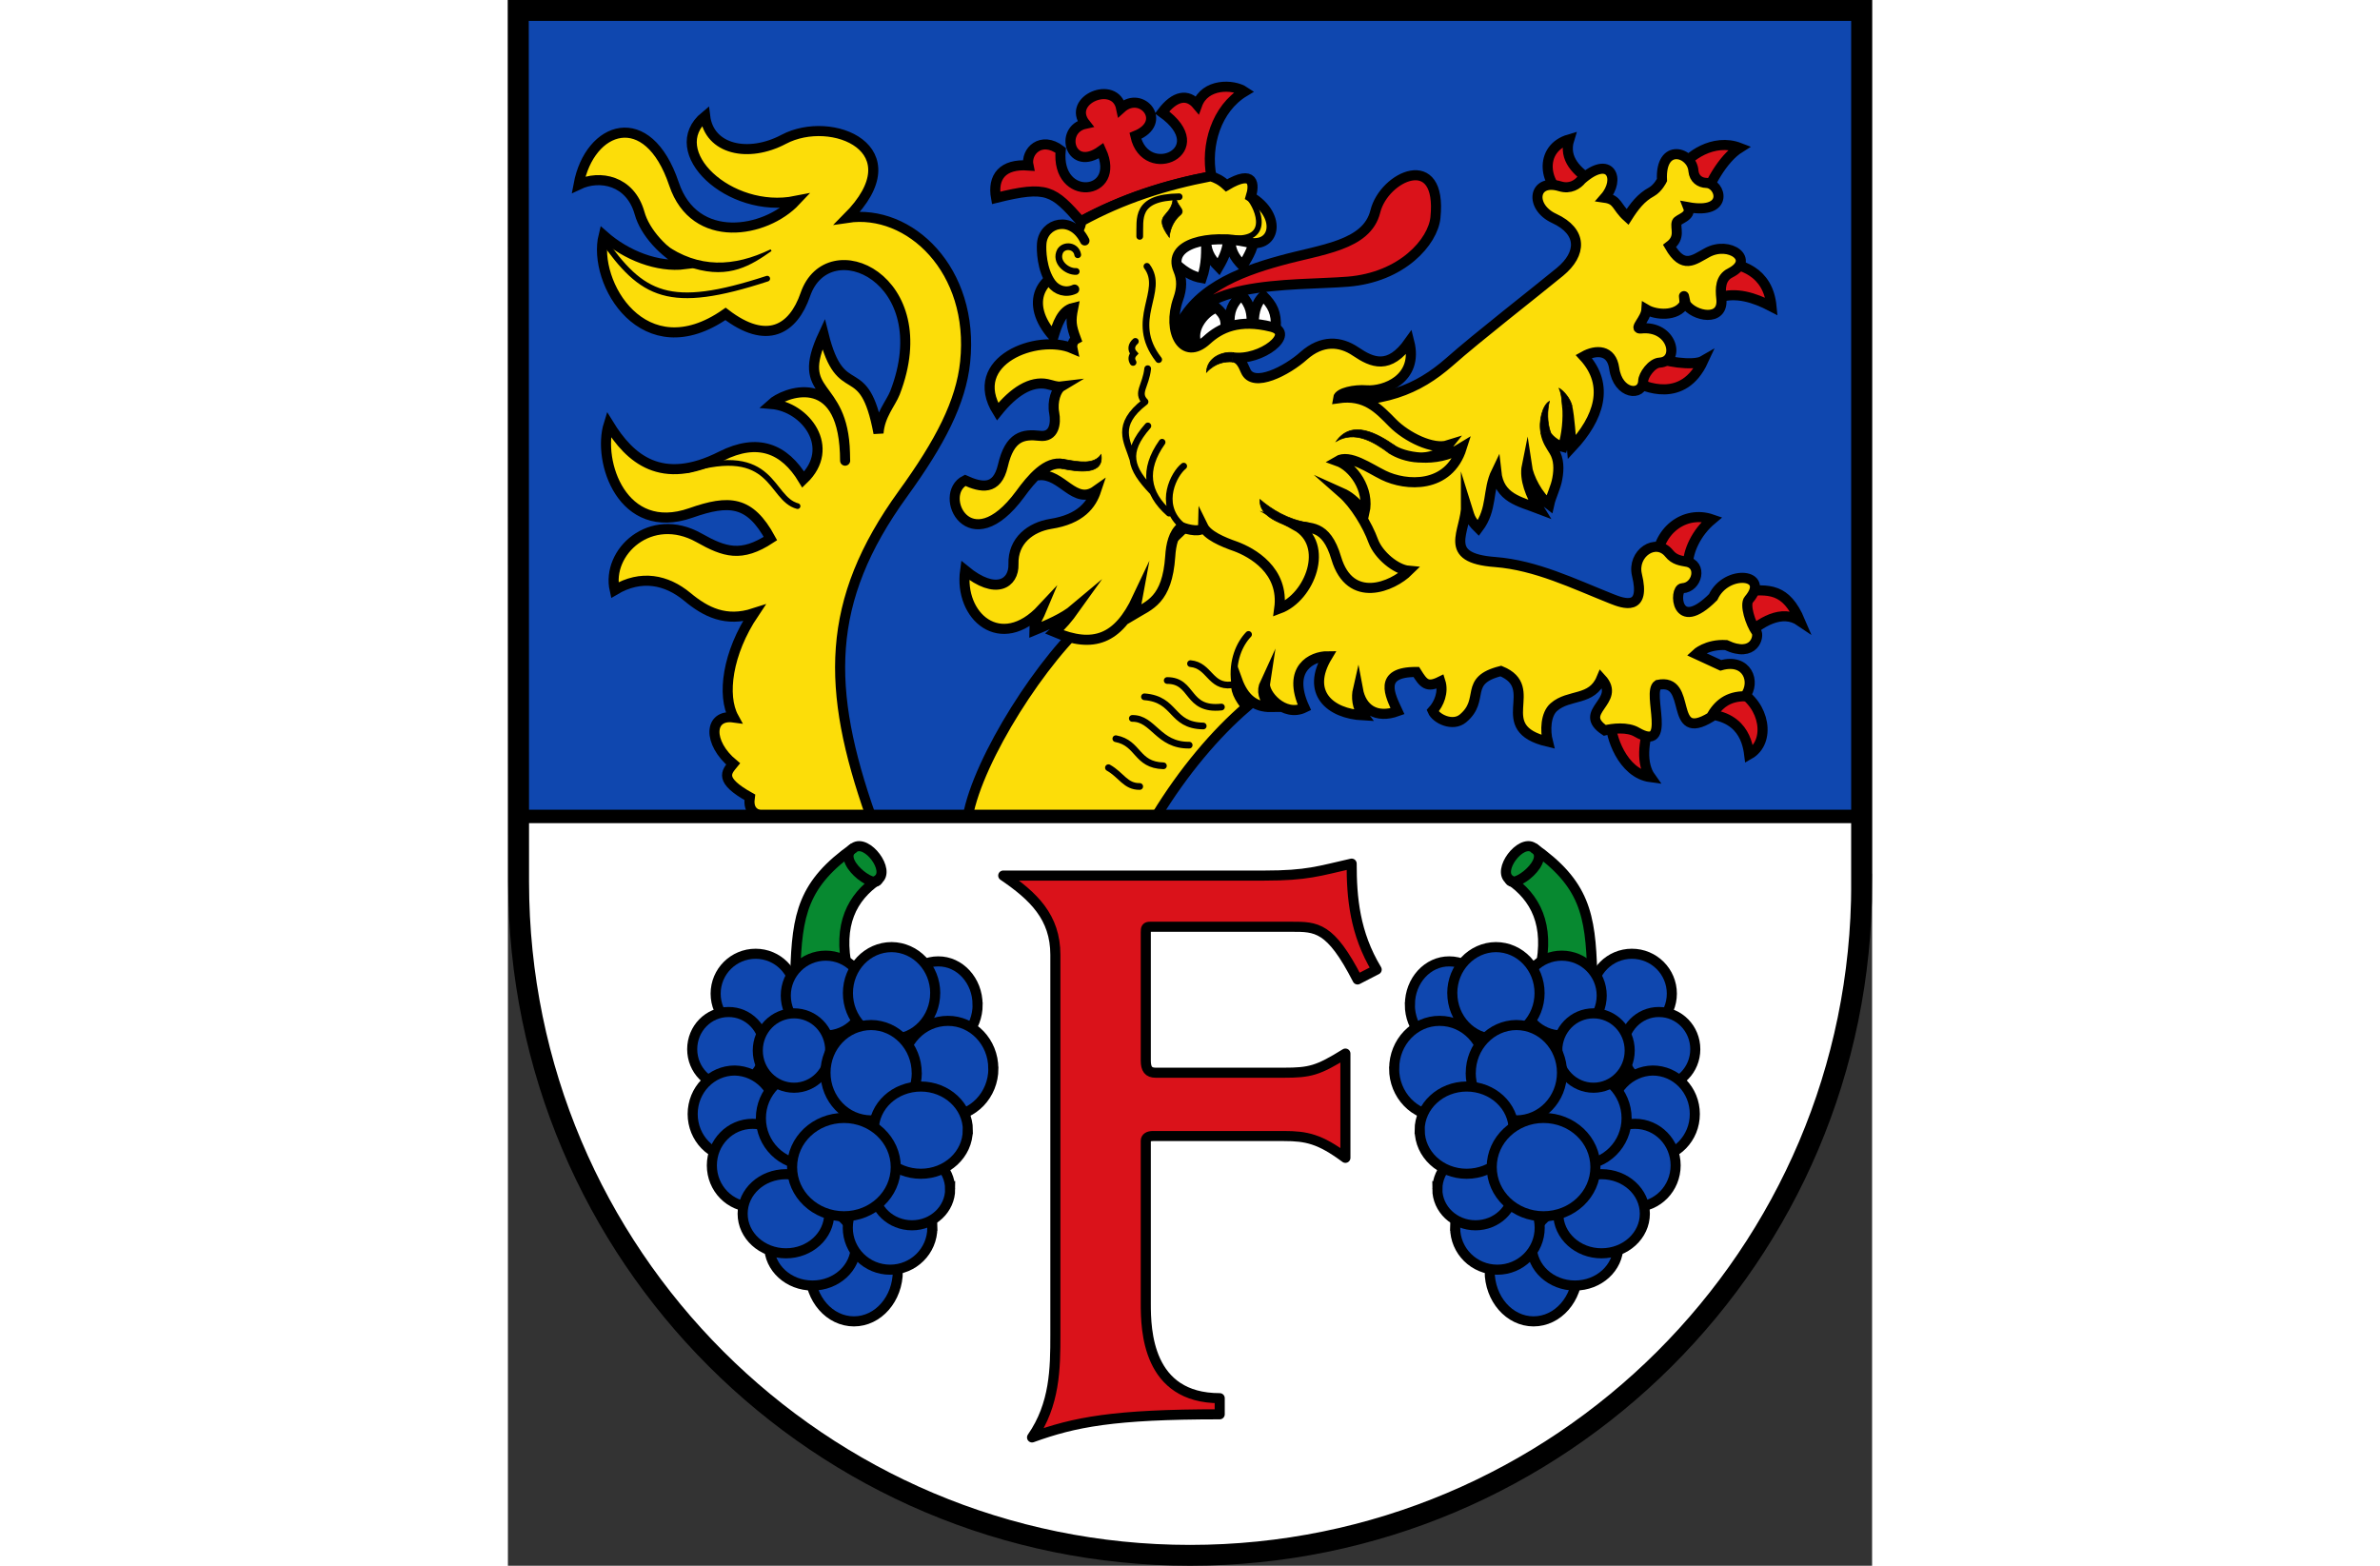
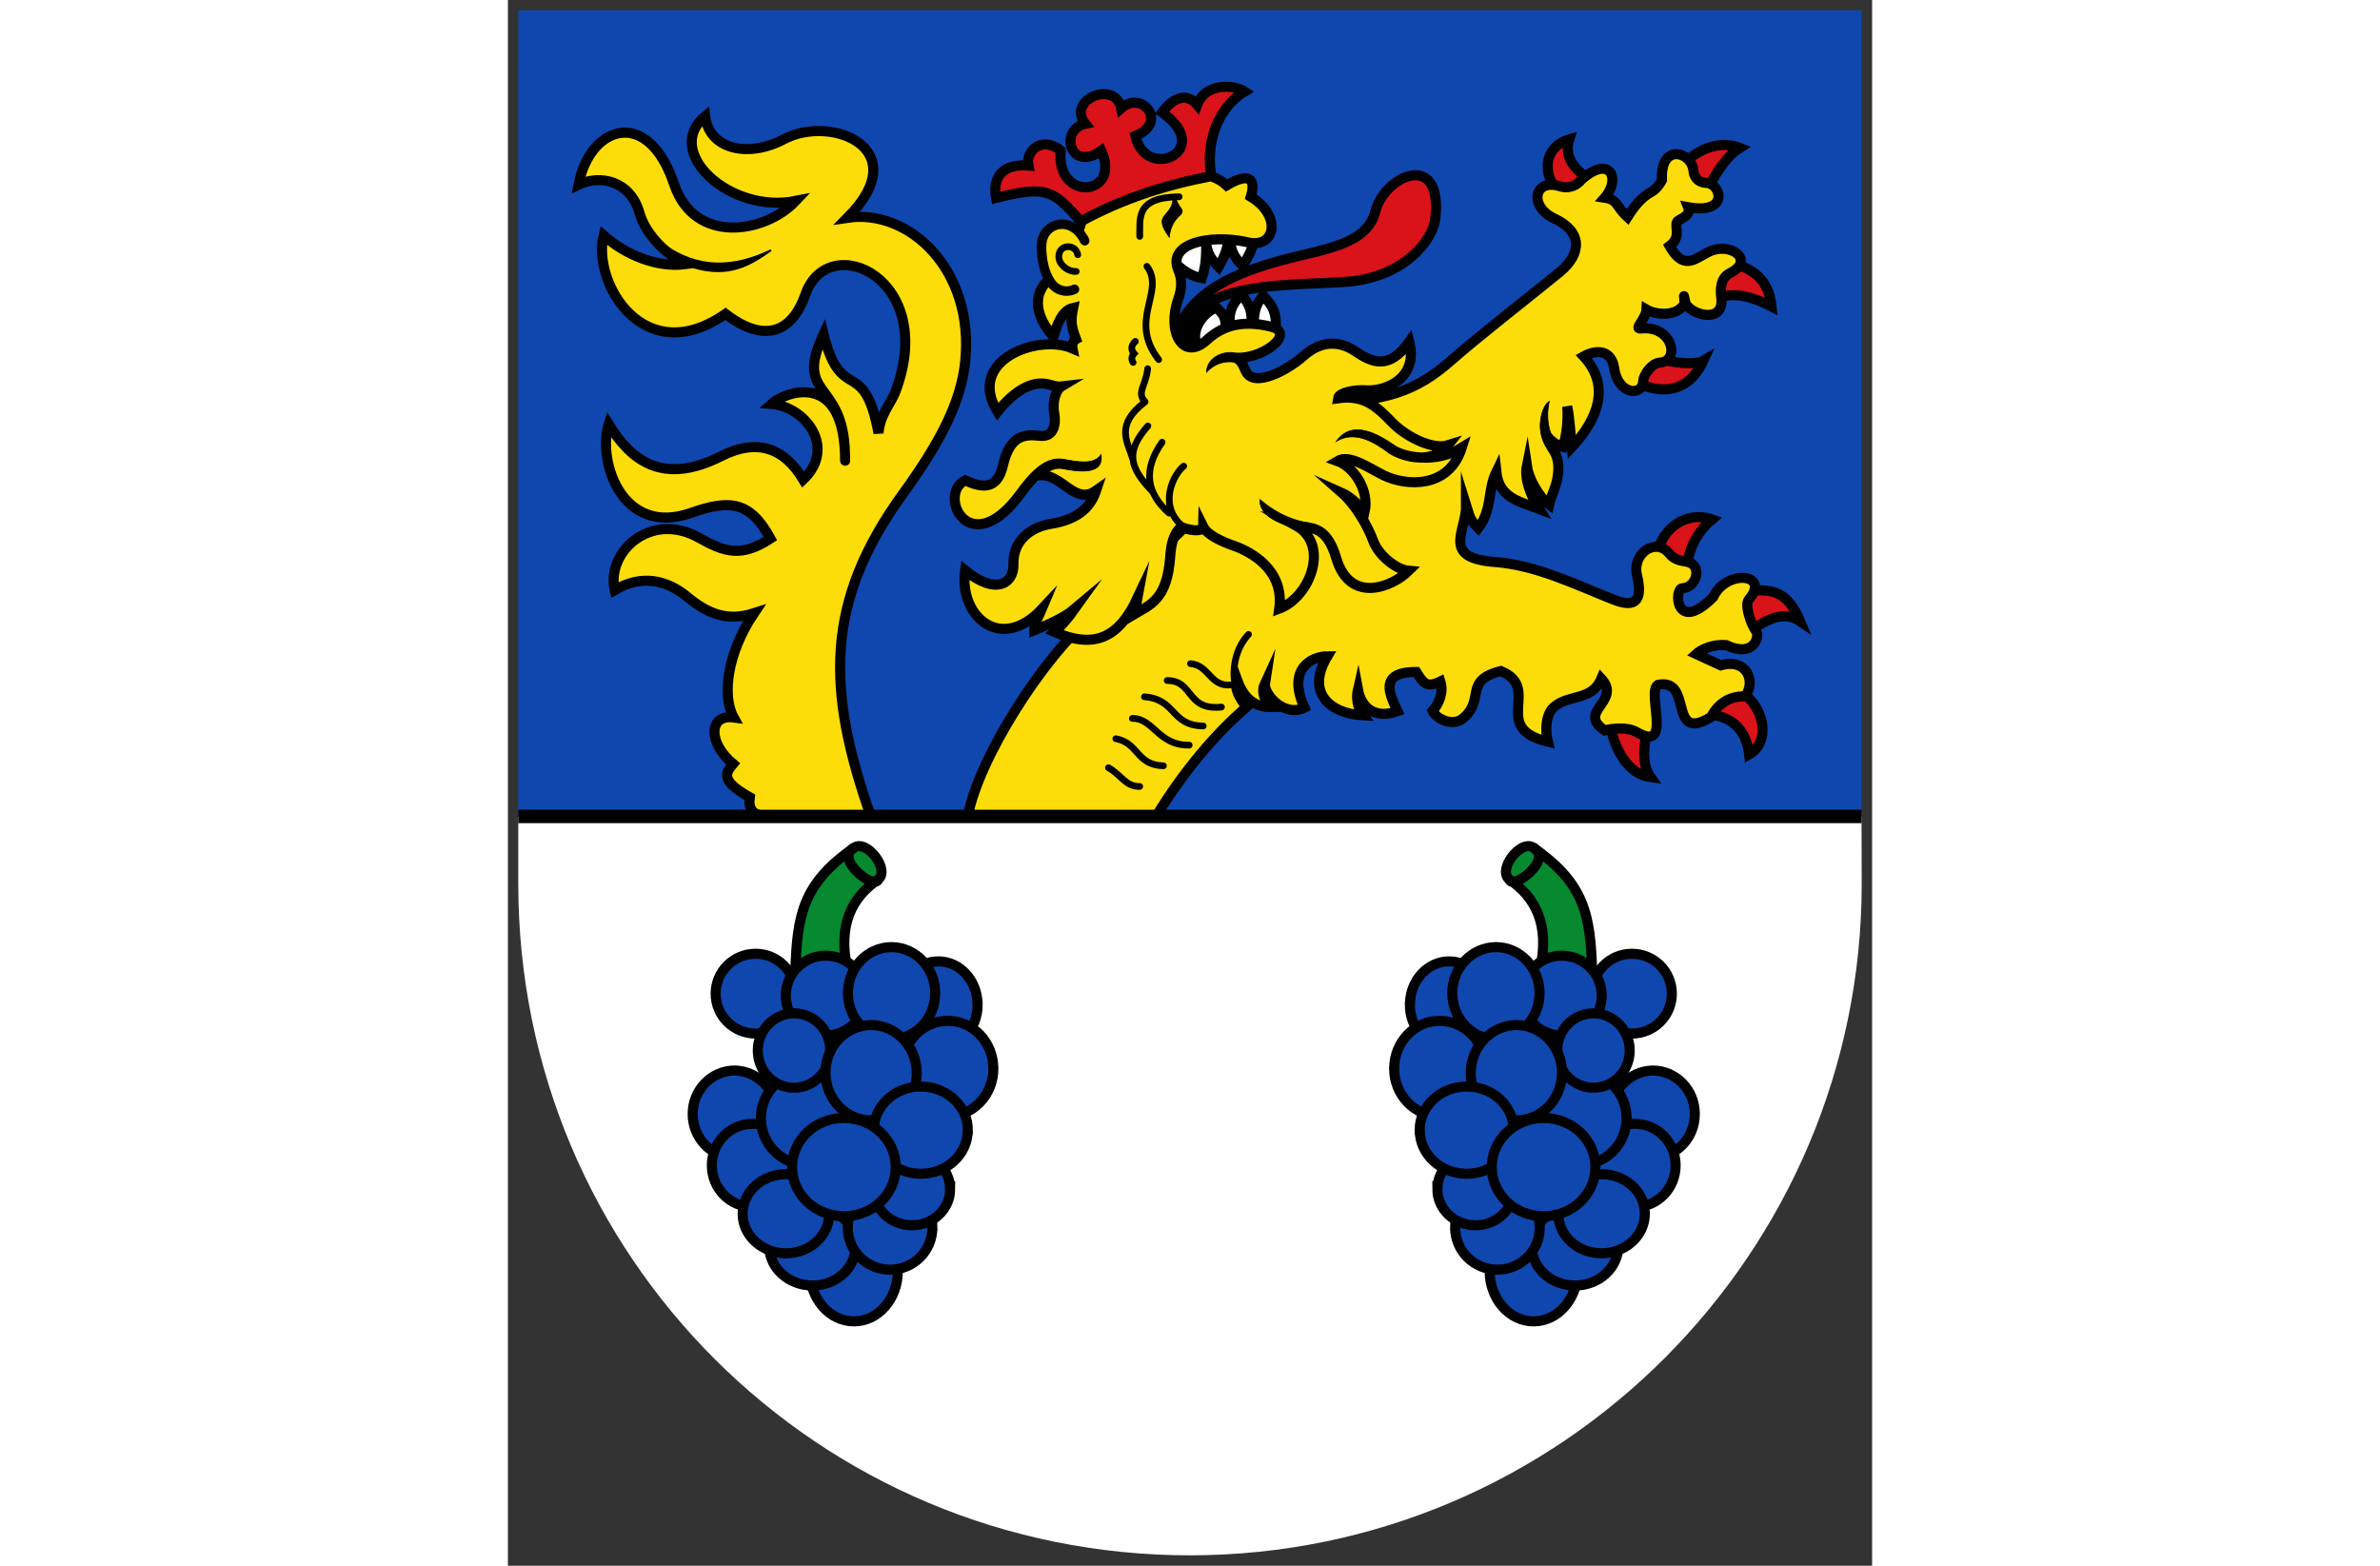
<svg xmlns="http://www.w3.org/2000/svg" xmlns:xlink="http://www.w3.org/1999/xlink" height="250" preserveAspectRatio="xMidYMid meet" version="1.1" viewBox="0 0 719.65 826" width="380">
  <rect x="0" y="0" width="719.65" height="826" fill="#333333" stroke="none" />
  <title>Wappen der Stadt Freinsheim</title>
  <path d="m5.472 430.7v35.5c0 196.9 158.8 354.3 354.3 354.3s354.4-159.5 354.4-354.3l-0.1-35.5z" fill="#fff" />
  <path d="m714.1 430.7v-425.2h-708.6l-0.03 425.2h708.6z" fill="#0f47af" />
  <g stroke="#000" transform="translate(-.198)">
    <g fill="#da121a" stroke-width="5.315">
      <path d="m371.3 93c-24.1 4.6-47.2 12.1-68.9 23.8-14.6-16.4-17.6-19.1-44.7-12.4-2-11.1 3.5-18.1 17.1-17.1-1.6-7.4 6.7-15.8 17-8-2.7 27.7 32.4 24.2 21.4 0.2-16.4 11.8-22.4-11.2-8.4-14.2-10.1-12.7 15.8-23.4 18.9-8.2 10.8-9.8 25.2 7.5 7.5 14.6 5.5 24.5 42.3 7.7 14.1-12.4 6.7-8.9 13.5-10 18.5-4 4.1-11.4 19-11 25-7-15 9-20.6 28.5-17.5 44.7zm-13.1 88.7-5.6-5.7c8.3-22.9 33-32.4 54.7-38.4 21.8-6.1 46-7.9 50.5-26.1 4.6-18.6 35.4-32.8 31.7 3.3-1.3 12.7-17.5 31.5-46.3 33.8s-88.6-1.3-85 33.1z" stroke-miterlimit="8" />
-       <path d="m261.5 461.9c16 10.9 27.5 21.9 27.5 41.8v200.6c0 17.6-0.2 36.6-12.3 54 22.4-8.1 42.8-12.2 99-12.2v-8.5c-38.2 0-39-36-39-49.8v-86c0-1.6 1.4-2.5 3.801-2.5h69c12 0 19 1.5 32.5 11.5v-55c-14.5 9-18.7 10.1-32.5 10.1h-67.6c-3.8 0-5.2-2-5.2-6.4v-67.7c0-2.2 0.2-2.899 2.3-2.899h74.6c13.1 0 20.5-0.101 34.8 27.8l10.1-5.2c-11.6-19.2-13.2-38-13.2-55.9-17.3 3.9-23.4 6.301-46.1 6.301h-137.7z" stroke-linejoin="round" />
      <g id="a" stroke="#000" stroke-width="5.315">
        <path d="m151.8 513.2c0.9-30.9 4-47 31-66 6.8-4.7 19.4 12.1 12.5 16.9-13.5 9.301-21.2 23.6-16 47.3z" fill="#078930" />
-         <path d="m151.9 524.2c0 11.66-9.426 21.05-21.02 21.05-11.66 0-21.09-9.396-21.09-21.05s9.426-21.05 21.09-21.05c11.6 0 21 9.4 21 21z" fill="#0f47af" />
+         <path d="m151.9 524.2c0 11.66-9.426 21.05-21.02 21.05-11.66 0-21.09-9.396-21.09-21.05s9.426-21.05 21.09-21.05c11.6 0 21 9.4 21 21" fill="#0f47af" />
        <path d="m188.9 525.2c0 11.66-9.426 21.05-21.02 21.05-11.66 0-21.09-9.396-21.09-21.05s9.426-21.05 21.09-21.05c11.6 0 21 9.4 21 21z" fill="#0f47af" />
        <path d="m248 530c0 12.64-9.346 22.83-20.84 22.83-11.56 0-20.91-10.19-20.91-22.83s9.346-22.83 20.91-22.83c11.4-0.1 20.8 10.1 20.8 22.8z" fill="#0f47af" />
        <path d="m225.6 523.9c0 13.43-10.3 24.26-22.98 24.26-12.75 0-23.05-10.83-23.05-24.26s10.3-24.26 23.05-24.26c12.7 0.1 23 10.9 23 24.3z" fill="#0f47af" />
        <path d="m256.3 563.7c0 13.93-10.78 25.16-24.04 25.16-13.34 0-24.12-11.23-24.12-25.16s10.78-25.15 24.12-25.15c13.2-0.1 24 11.2 24 25.1z" fill="#0f47af" />
-         <path d="m135.6 553.5c0 10.86-8.547 19.62-19.06 19.62-10.57 0-19.12-8.759-19.12-19.62s8.547-19.62 19.12-19.62c10.5-0.1 19.1 8.7 19.1 19.6z" fill="#0f47af" />
        <path d="m142 587.7c0 12.71-9.925 22.95-22.13 22.95-12.28 0-22.2-10.24-22.2-22.95s9.926-22.95 22.2-22.95c12.1 0.2 22.1 10.4 22.1 23.1z" fill="#0f47af" />
        <path d="m150.6 614.8c0 12.15-9.586 21.94-21.37 21.94-11.86 0-21.44-9.795-21.44-21.94 0-12.15 9.586-21.94 21.44-21.94 11.8-0.1 21.4 9.7 21.4 21.9z" fill="#0f47af" />
        <path d="m205.9 670.5c0 14.72-10.38 26.58-23.15 26.58-12.85 0-23.23-11.86-23.23-26.58s10.38-26.58 23.23-26.58c12.7 0.1 23.1 11.9 23.1 26.6z" fill="#0f47af" />
        <path d="m183.7 657.3c0 11.56-10.23 20.87-22.8 20.87-12.65 0-22.87-9.316-22.87-20.87 0-11.56 10.23-20.87 22.87-20.87 12.5 0 22.8 9.4 22.8 20.9z" fill="#0f47af" />
        <path d="m169.7 640.3c0 11.56-10.23 20.87-22.8 20.87-12.65 0-22.87-9.316-22.87-20.87 0-11.56 10.23-20.87 22.87-20.87 12.5 0 22.8 9.4 22.8 20.9z" fill="#0f47af" />
        <path d="m224.1 647.7c0 12.25-9.984 22.12-22.26 22.12-12.35 0-22.34-9.874-22.34-22.12s9.984-22.12 22.34-22.12c12.4 0 22.3 9.9 22.3 22.1z" fill="#0f47af" />
        <path d="m182.8 589.9c0 13.66-11 24.67-24.53 24.67-13.61 0-24.61-11.01-24.61-24.67s11-24.67 24.61-24.67c13.5 0 24.5 11.1 24.5 24.7z" fill="#0f47af" />
        <path d="m170.2 554.2c0 10.86-8.547 19.62-19.06 19.62-10.57 0-19.12-8.759-19.12-19.62s8.547-19.62 19.12-19.62c10.6 0 19.1 8.7 19.1 19.6z" fill="#0f47af" />
        <path d="m215.9 565.9c0 13.93-10.78 25.15-24.04 25.15-13.34 0-24.12-11.23-24.12-25.15s10.78-25.15 24.12-25.15c13.2 0.1 24 11.4 24 25.3z" fill="#0f47af" />
        <path d="m233.5 627.3c0 10.57-9.026 19.09-20.12 19.09-11.16 0-20.19-8.521-20.19-19.09s9.026-19.09 20.19-19.09c11 0 20.1 8.5 20.1 19.1z" fill="#0f47af" />
        <path d="m242.8 596.2c0 12.74-11.1 23.01-24.76 23.01-13.74 0-24.84-10.27-24.84-23.01s11.1-23.01 24.84-23.01c13.6 0 24.8 10.3 24.8 23z" fill="#0f47af" />
        <path d="m204.8 615.7c0 14.35-12.24 25.93-27.3 25.93-15.15 0-27.39-11.57-27.39-25.93s12.24-25.93 27.39-25.93c15 0 27.3 11.6 27.3 25.9z" fill="#0f47af" />
        <path d="m182.8 447.2c-10.7 6.1 11.2 22.7 12.7 16.7" fill="none" />
      </g>
    </g>
    <g stroke-width="5.315">
      <path d="m191.7 430.7c-23.7-67.3-24.2-113.4 16.8-170.1 19.8-27.3 30.7-48.5 32.9-69.6 5.1-48.6-29.4-81-62.1-76.1 36.2-36.3-8.301-54.8-33.6-41.4-18.7 9.9-39.33 5.4-41.45-12.2-22.49 18.5 12.75 51.7 47.75 44.7-16 17-53.29 23.4-64.17-8.9-13.89-41.4-44.6-30.6-50.36 0.3 11.14-5.3 27.29-2.3 32.17 15 2.87 10.3 12.71 20.9 23.92 27-14.35 1.8-30.91-4.6-42.88-15.2-6.11 24.9 21.23 71.4 64.32 41.4 21.8 16.7 35.7 8.3 42.1-10.2 12-34.8 70.6-8.5 47.3 51.8-2.2 5.6-8 11.8-8.7 21.3-7.7-41.5-19.7-14.5-29-52.2-15.7 33.7 10.4 23.7 11.3 62.7 0.101 6.1 0.2 5.1 0 0-1.8-44-32.2-31.9-38.8-25.9 18.1 1.5 34.4 23.1 16.8 39.9-10-16.6-24.1-22-43.2-12.4-31.66 16.1-48.26 1.4-59.43-16.8-6.08 19.5 7.09 59.5 43.32 46.8 20.21-7.1 31.11-6.5 42.01 13.5-15.4 10.1-24.2 7.2-37.72-0.4-25.48-14.3-48.99 7.5-44.45 27.6 13.98-8.3 27.33-5.5 38.23 3.5 9.85 8.2 20.44 13.5 35.24 8.7-14.1 21-17 43.5-10.7 55-13.16-1.8-13.78 13.3-0.301 24.5-3.6 4.4-7.5 8.5 8.801 17.6-0.801 5.7 0.899 10.1 10.8 10.1z" fill="#fcdd09" />
      <path d="m603 380.5c-4 11-5 22.5 0 29.5-15-2-21.5-22.3-21-29.5zm45.9-16.5h-25.9v13c27-3.1 31 13 32 21 11.5-6.5 8.6-26.2-6.1-34zm2.8-52v25c9-9.1 20.7-15.8 30.2-9.3-7.5-17.7-16.6-16.9-30.2-15.7zm-45.7-14h16.7c0-7.1 4.3-17 12.7-24-14.4-5-29.4 6-29.4 24zm-1-110c3.9 2.5 20.5 5.4 25.8 2.3-10.6 23-31.4 13.7-36.8 10.7zm33-50 1.101 18.9c9-2.9 18.5 0 27.7 4.8-1.8-18.4-15.8-22.9-28.8-23.7zm-19-49v20h11c3-11 11.1-25.4 20-31-13.9-5.4-27.8 4.9-31 11zm-59 16 11.9-9.4c-7.3-4.9-15.1-11.6-11.8-22.1-16.4 4.8-13.9 24.9-0.1 31.5z" fill="#da121a" />
      <path d="m242.8 430.7c5.5-30.4 39.7-84.1 65.7-105.8l118.6-113.6c35.1 2.1 53.2-5.9 69.7-20.3 15.4-13.6 43.8-35.6 58.4-47.6 11.5-9.5 12-21.2-3.1-28.2-13.2-6.1-11-21.3 3.2-16.9 5.3 1.6 9.2-1 11.3-3.6 15.2-13.4 20.8-0.2 12.2 9.6 7 1 6 4.8 12 10.2 3.5-5.5 7.1-10.3 12.7-13.3 3.4-1.9 5.5-6.2 5.5-6.2-1-20 15.9-14.9 16.6-4.8 0.4 4.1 3.4 6.2 6.8 6.3 7.7 0.2 12.4 16.8-9.6 12.8 2 5-5.3 6.1-6 8-1 3 2.3 7.9-3.8 12.5 7.2 12.5 12.7 7.3 19.8 3.5 11.8-6.5 25.8 3.8 12.2 10.7-5.2 2.6-5.3 8.2-4.7 13.4 1.5 12.9-14.7 9.4-18.8 2.9-1.7-7.7-0.4-2.6-0.7 0-4 7-15.3 5.8-20 3-0.3 5-6.9 10.4-3 10 16.8-1.9 21.1 17.3 10 18-4.2 0.2-8.7 6.7-8.7 9.7-0.3 8.3-13.3 7.3-15.3-6.7-1.4-9.9-9.5-10-16.1-6.3 14 15.2 8 32.7-6.3 48-0.5-5-1.1-15.9-2.4-21.6 0.6 6-0.2 15.4-2.3 21.4-3.3-0.8-8.3-4.5-9.1-7.5 0.8 4.3 2.8 6.9 4.5 9.7 2.6 4.3 2.6 9.5 1.7 14.4-0.8 4.8-3.3 9.2-4.3 13.8-5.9-4.5-10.9-14.2-11.8-20.4-1.4 6.9 2 15.5 6.5 22.7-10.4-4-21.1-5.7-22.6-19.6-4.8 9.9-1.9 19.6-9.5 29.7-4.7-4.6-4.5-6.3-6.4-12.3 0.1 14.2-13.5 28.1 15.4 30.2 21.5 1.7 41.2 11.4 61.3 19.4 6.5 2.6 18.1 6.7 13.4-12.6-2.7-11.3 10-20 17-11.3 2.8 3.5 6.4 3.8 9 4.3 8.7 1.3 5.9 13.6-2 14-4.6 0.2-3.8 24.7 16.2 4.7 7-15 30.6-12.4 18.8 1.3-2.3 2.6 0.8 12.5 4 17 1.6 2.1-0.9 14.1-16 7-10.2-0.6-15.8 4.7-15.8 4.7l13 6c14-4 18.7 8.8 12.8 16.3-9 0-14.2 4.2-18 11-23 14-9-21-28-17-6 4 8 36-11 25-5-3-13-2-17-1-15-10 9.2-15.3-1.8-27.3-5 12-17 8-25 15-4.4 3.8-4.7 12.4-3.2 18.3-30.8-7.3-2.8-28.3-24.8-37.3-20 5-8 15-20 25-5.4 4.5-14.2 0.2-16-4 3.4-3.7 5.9-9.9 4.1-15.5-7.1 3.5-8.9 1.1-12.7-5-20.4-0.1-13.8 12.3-9.9 20.7-11.3 4.1-19-1.2-20.9-11.5-0.9 3.9-0.6 9.3 2.8 13.7-17.7-0.9-30.4-12.1-18.9-31.2-7.9 0-21.6 6.3-12.1 27.1-10.8 5.3-21.7-7.2-20.8-13-2 4.3-0.9 8.1 3.1 12.7-8.6 0.1-14.3-4.6-17.8-14.3-1.7 5 1.2 9.3 4.9 14.3-16.2 13.9-33.3 34-47.7 57.7z" fill="#fcdd09" stroke-miterlimit="8" />
    </g>
    <g stroke-linecap="round">
      <path d="m390.9 334.7c-4.8 5-8.8 13.9-7.4 25.2" fill="none" stroke-width="3.543" />
-       <path d="m554.7 204.8c2.6 1.6 5.8 5.3 6.8 9.2l-5 0.8c-0.4-3.9-0.4-6.9-1.8-10z" stroke-miterlimit="8" stroke-width=".354" />
      <path d="m545.2 228.9c-1.5-6.8 0.9-15.2 4.4-17.2-1.2 4.9-1.2 11.1 0.5 16.1z" stroke-miterlimit="8" stroke-width=".354" />
    </g>
    <path d="m393.6 172.5c0-6.4 0.6-11.9 5.1-16.4 4.8 4.9 7 8.7 6.6 17zm-1-1.1c0-6.4-0.301-9.9-5.4-16-4.8 4.9-6.7 8.3-6.3 16.6zm-13.9 4.4c0.4-7.1 0.1-9.1-4.6-13.4-4.801 0.8-14.8 10.6-10.2 20.1zm15.3-52.2c0 6.4-2.899 11.2-6.2 16.7-4.699-5-6.899-8.4-6.5-16.7h12.7zm-25.6 1.6c0.3 7.2 0.399 14.3-2.101 21.5-4.8-0.8-10.1-3.3-16.8-10.7 4.2-6.1 8.1-12.6 18.9-10.8zm11.8-0.8c0 6.4-1.9 10.9-5.1 16.4-4.801-4.9-7-8.7-6.601-16.9l11.7 0.5z" fill="#fff" stroke-miterlimit="8" stroke-width="5.315" />
    <path d="m292.1 124.6c4.899-0.1 9.7-0.7 10.6-7.9 21.7-11.9 44.6-19.2 68.3-23.7 2.601 0.8 5.3 2 8.3 4.8 14.7-8.7 14.8-0.4 12.8 6 16.9 10.2 12.9 28.2-2.601 23.8-19.1-4-41.7 0.7-35.6 15 2 4.7 1.899 9.6-0.101 15.2-6.199 17.5 2.7 33.1 15.2 21.5 6.9-6.3 16.9-11.2 34-6.9 13.3 3.4-5.5 18.3-20.5 16.1 3.8 0.2 5.4 3.7 6.9 7.2 4 9.2 21.9-0.2 30.6-8 9.601-8.5 19.3-7.8 27.5-2.2 8.601 5.8 17.6 9.8 28.2-5.2 5 19.7-13.2 26.3-22.6 25.6-6.301-0.5-14.6 1.3-15 4.2 14.5-2.1 21.3 5.4 28.8 13 7.399 7.5 21.3 14.3 29.2 11.8-8 10.2-23.5 6.3-29.8 2 6 4.3 23.3 7.9 37.1-0.7-6.9 21.8-29.5 20.3-41.3 14.5-7.4-3.6-18-11.3-24.3-7.5 8.2 2.9 17.1 15 14.3 27.2-5-6.5-8.9-9-11.8-10.3 6.601 5.8 13.3 16.8 16.4 25.3 2.8 7.5 12 15.1 18.7 15.7-8.601 8.5-30.9 17.8-38.2-6.6-5.5-18.6-14.3-15.4-21.2-17.2 18 10.1 7.3 37.8-8.899 43.8 2.8-20.3-14.6-29.7-22.9-32.8-7.2-2.5-15-5.9-17.3-10.6-0.101 3.5-8.101 1.8-11.5 0.3-4.101 3.4-5.4 9.3-5.8 15.5-1.601 23.3-11 25.7-19.5 30.8 1.199-3.2 1.5-5 2.199-8.8-10.2 21.7-23.2 26.7-43.8 17.9 4.1-3.6 7.199-7.3 10.7-12.2-5.8 4.9-14.7 8.6-21.3 11.3 0-4.3 2.7-7.9 4.101-11.3-21.9 23.5-44 3.8-40.6-20.3 16.3 13.4 25.8 6.8 25.5-3.2-0.399-12.7 9.3-19.6 19.5-21.3 16.2-2.5 21.7-10.4 24.1-17.6-11.4 8.1-17.9-9.2-30.2-8.1 1.399-3 6.899-7 12.8-5.9-8.7-2-16.8 7.8-22.7 15.9-26.7 36.2-43.9 0.2-29-7.3 8.4 3.8 16.8 5.6 19.9-7.7 3.6-15.6 10.7-16.8 19.4-15.8 7.8 1 8.7-6.7 7.7-12-1.2-6.3 1.2-12.5 3.7-14-2.5 0.3-4.7-0.7-7.5-1.3-8.5-1.7-17.5 3.9-26.1 14.6-16.8-27 21.2-41.3 39.5-33.4-0.4-1.9 0.399-4.1 1.899-4.9-2.6-7-2.899-9.5-1.5-16.5-6 1.4-8.399 8.7-10.4 15.2-16-17.9-6.5-33.5 10.8-35.3" fill="#fcdd09" stroke-miterlimit="9.6" stroke-width="5.315" />
    <g stroke-linecap="round" stroke-miterlimit="8" stroke-width=".354">
      <path d="m411.2 277.4c-3.6-1.6-14.8-5-14.3-13.9 6.1 5.2 14.4 10.5 25.4 12.3z" />
      <path d="m465.1 239.1c-8.301-6.2-18.1-12-27.9-6.3 8.3-11.7 21.7-4 30.6 2.1z" />
      <path d="m382.3 190.9c-3.8-0.2-8.8 0.4-13.6 5.5 0.3-7.9 8.5-11.1 14.2-10.4z" />
      <path d="m292.5 247.2 0.9-4.9c8.1 1.5 16 2.9 19.7-2.5 1.8 11.1-12.2 9.1-20.6 7.4z" />
      <path d="m354.8 113.5c-2.699 2.3-5.3 6.4-5.699 11.7-9.4-12.9 1.399-10.1 2-20.6 0-0.7 1.3 0.5 1.5-0.2 0.7 4.7 5.5 6.3 2.2 9.1z" />
    </g>
-     <path d="m714.3 466.2v-460.7h-708.6l0.145 459.9c0.176 196.9 159.3 355.1 354.2 355.1s354.3-158.1 354.3-354.3z" fill="none" stroke-linecap="square" stroke-width="11" />
    <path d="m5.67 430.7h708.6" fill="none" stroke-width="7.087" />
    <path d="m82.55 129.2c18.16 13 36.84 12.2 56.44 2.8-10.8 7.6-21.9 14.6-40.64 9.1l-15.81-11.9z" />
    <g stroke-linecap="round">
      <path d="m304.5 127c-6.8-13.7-21.7-9.7-22.7 1.4-0.301 3.5 0 13.9 5 20.9 2.899 4 7.8 5.4 12.3 3.3" fill="#fcdd09" stroke-miterlimit="5" stroke-width="5" />
      <path d="m300.8 134.4c-0.8-4.8-6.9-5.6-9.2-2.1-3.1 5.8 3.5 11.2 8.4 10.9m33.5-18.5c0.3-9.3-2.6-20.6 20.8-20.9m-16.6 90.7c-1 9.1-6 12.7-1.4 17.4m0 0.1c-16 12.3-9.3 20.8-6.5 30m8-17.3c-12.4 14.1-9.2 22.3 2.2 34.4m5.3-25.8c-10.3 14.6-8.2 26.9 3.7 37.4m7.7-24.8c-5.1 4-13.3 19.6-1.8 30.6m-23.7-96.4c-2.1 1.8-2.6 4.3-0.7 6.4-1.2 1.3-1.6 2.9-0.5 4.7m7.3-50.7c9.9 13.3-10.2 28.1 6.2 49.2m16.8 160.4c10 0.9 10.4 12.5 21.5 11.2m-33.8-2.3c14 0 10 16 28.6 14m-40.6-5.4c16.9 1.3 13.7 15.1 31 15.4m-37.4-4c11.1-0.2 13.6 14.3 30 14.1m-38.7-3.4c12.2 2.3 10.7 13.9 25.1 14.3m-29 1c6.9 3.9 9 10 16.5 9.9" fill="none" stroke-width="3.543" />
-       <path d="m50 126c21 30 35 38 87 21m-42 101c46-14 43 15 58 19m238.2-162.7c5 5.6 12.4 24.4-11.4 21" fill="none" stroke-width="3" />
    </g>
  </g>
  <use height="827" transform="matrix(-1 0 0 1 723.8 0)" width="720" xlink:href="#a" />
</svg>